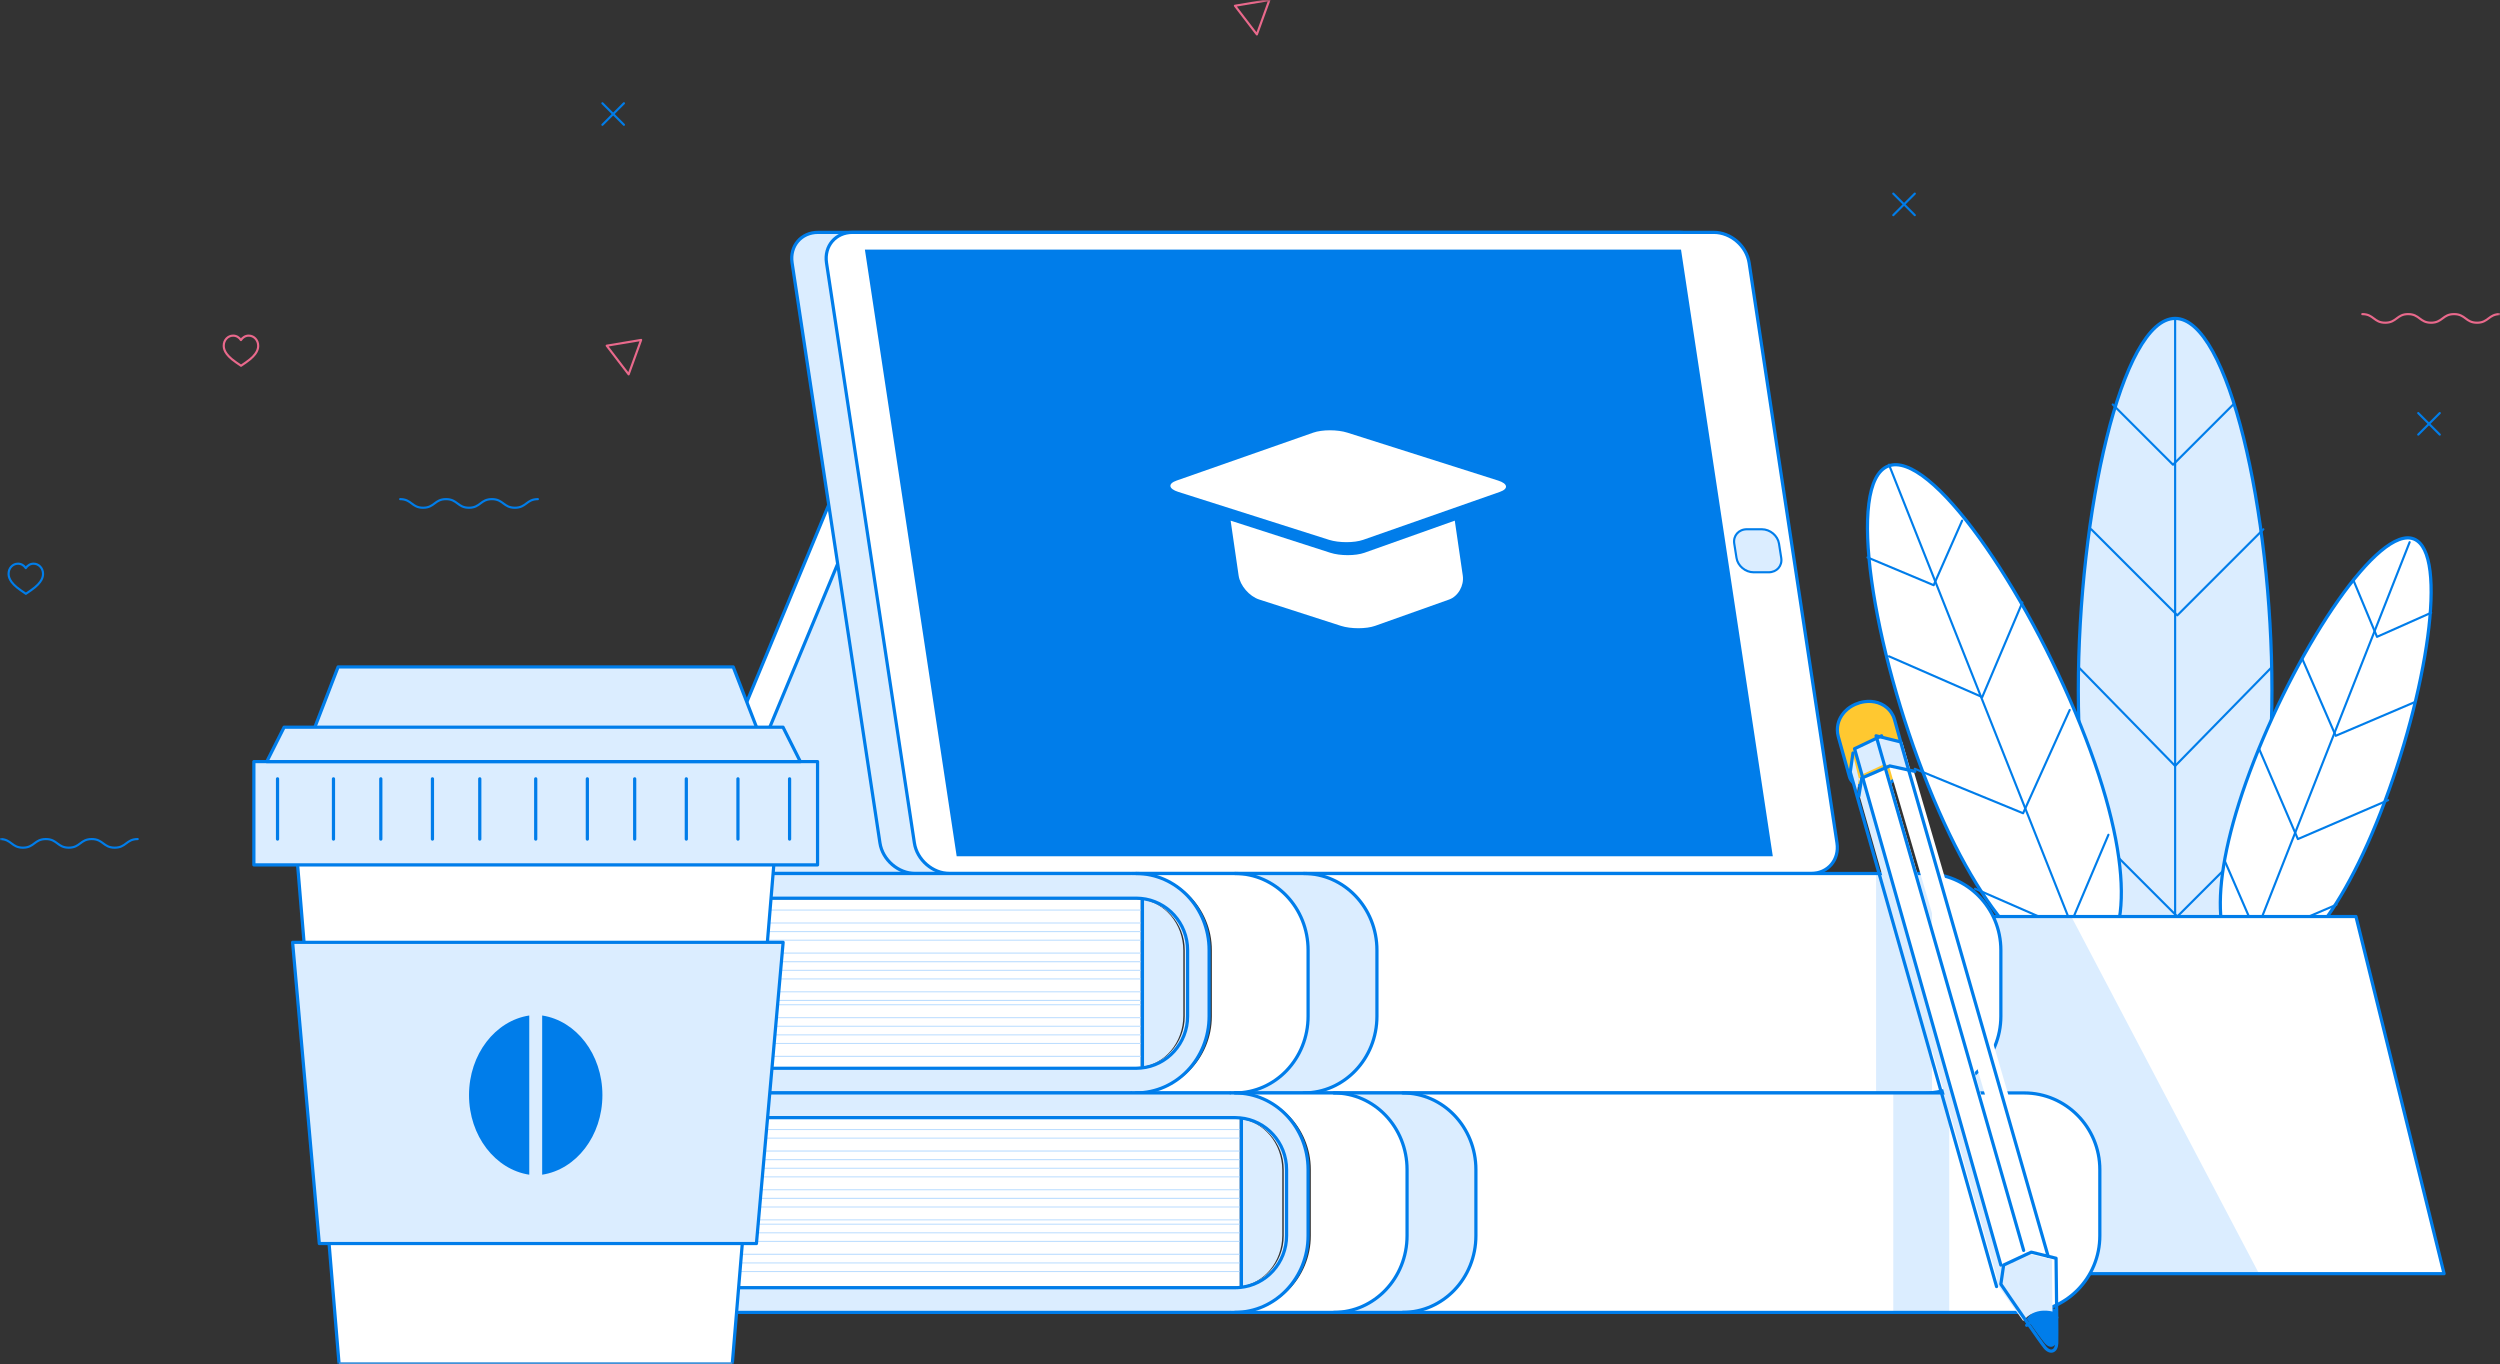
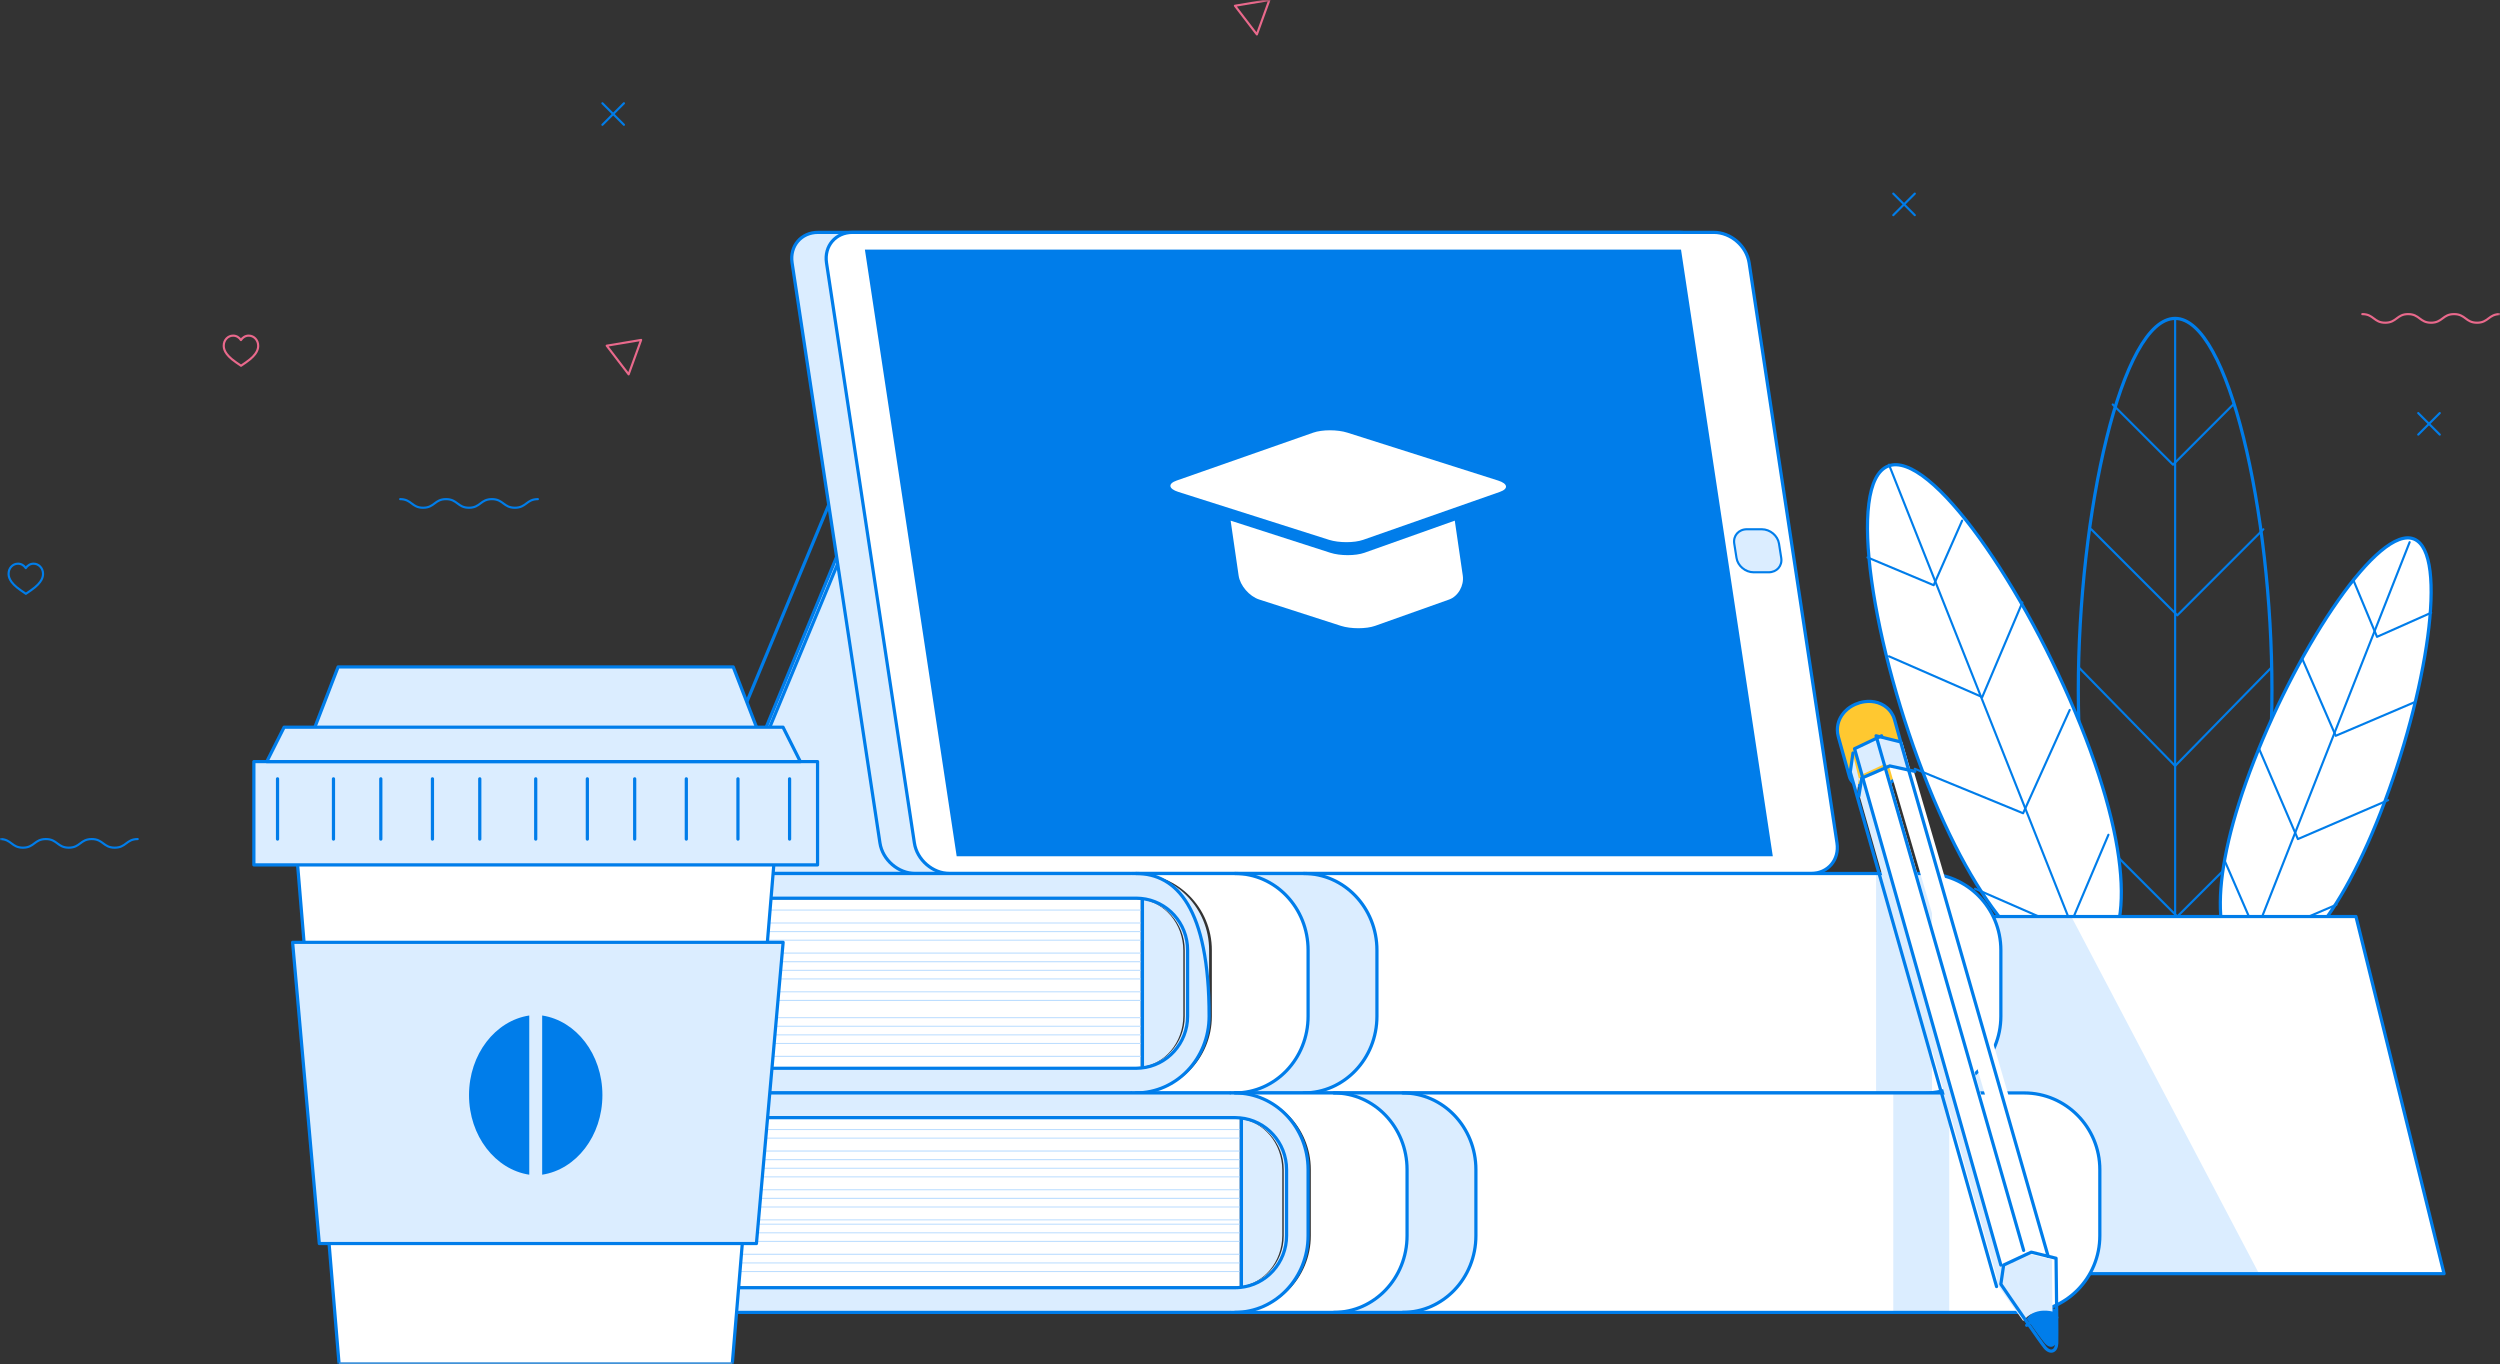
<svg xmlns="http://www.w3.org/2000/svg" xmlns:xlink="http://www.w3.org/1999/xlink" width="581px" height="317px" viewBox="0 0 581 317" version="1.1">
  <rect x="0" y="0" width="581" height="317" fill="#333333" stroke="none" />
  <title>iil</title>
  <desc>Created with Sketch.</desc>
  <defs>
    <polygon id="path-1" points="0 317 581 317 581 0 0 0" />
  </defs>
  <g id="all" stroke="none" stroke-width="1" fill="none" fill-rule="evenodd">
    <g id="group_classes" transform="translate(-346, -2199)">
      <g id="Quote" transform="translate(2, 2158)">
        <g id="iil" transform="translate(344, 41)">
-           <path d="M528,160.414 C528,201.557 517.927,223 505.502,223 C493.073,223 483,201.557 483,160.414 C483,119.267 493.073,74 505.502,74 C517.927,74 528,119.267 528,160.414" id="Fill-1" fill="#DBEDFF" />
          <path d="M528,160.414 C528,201.557 517.927,223 505.502,223 C493.073,223 483,201.557 483,160.414 C483,119.267 493.073,74 505.502,74 C517.927,74 528,119.267 528,160.414 Z" id="Stroke-3" stroke="#007DEA" stroke-width="0.75" stroke-linecap="round" stroke-linejoin="round" />
          <path d="M505.5,74 L505.5,223" id="Stroke-5" stroke="#007DEA" stroke-width="0.5" stroke-linecap="round" stroke-linejoin="round" />
          <polyline id="Stroke-7" stroke="#007DEA" stroke-width="0.5" stroke-linecap="round" stroke-linejoin="round" points="486 193 506.002 213 526 193.005" />
          <polyline id="Stroke-9" stroke="#007DEA" stroke-width="0.5" stroke-linecap="round" stroke-linejoin="round" points="483 155 505.5 178 528 155.002" />
          <polyline id="Stroke-11" stroke="#007DEA" stroke-width="0.5" stroke-linecap="round" stroke-linejoin="round" points="486 123 506.004 143 526 123.007" />
          <polyline id="Stroke-13" stroke="#007DEA" stroke-width="0.5" stroke-linecap="round" stroke-linejoin="round" points="491 94 505.003 108 519 94.007" />
          <path d="M483.567,168.624 C496.443,200.666 495.22,220.496 485.43,224.36 C475.639,228.221 460.994,214.657 448.117,182.611 C435.239,150.566 429.008,112.182 438.798,108.317 C448.589,104.454 470.69,136.579 483.567,168.624" id="Fill-15" fill="#FFFFFF" />
          <path d="M483.567,168.624 C496.443,200.666 495.22,220.496 485.43,224.36 C475.639,228.221 460.994,214.657 448.117,182.611 C435.239,150.566 429.008,112.182 438.798,108.317 C448.589,104.454 470.69,136.579 483.567,168.624 Z" id="Stroke-17" stroke="#007DEA" stroke-width="0.75" stroke-linecap="round" stroke-linejoin="round" />
          <path d="M439,108 L485,224" id="Stroke-19" stroke="#007DEA" stroke-width="0.5" stroke-linecap="round" stroke-linejoin="round" />
          <polyline id="Stroke-21" stroke="#007DEA" stroke-width="0.5" stroke-linecap="round" stroke-linejoin="round" points="459 206.53 480.672 216 490 194" />
          <polyline id="Stroke-23" stroke="#007DEA" stroke-width="0.5" stroke-linecap="round" stroke-linejoin="round" points="445 178.669 470.169 189 481 165" />
          <polyline id="Stroke-25" stroke="#007DEA" stroke-width="0.5" stroke-linecap="round" stroke-linejoin="round" points="439 152.528 460.674 162 470 140" />
          <polyline id="Stroke-27" stroke="#007DEA" stroke-width="0.5" stroke-linecap="round" stroke-linejoin="round" points="434 129.542 449.384 136 456 121" />
          <path d="M523.833,176.814 C513.141,204.2 514.156,221.152 522.287,224.452 C530.417,227.756 542.583,216.16 553.278,188.77 C563.971,161.383 569.145,128.571 561.015,125.27 C552.886,121.971 534.529,149.425 523.833,176.814" id="Fill-29" fill="#FFFFFF" />
          <path d="M523.833,176.814 C513.141,204.2 514.156,221.152 522.287,224.452 C530.417,227.756 542.583,216.16 553.278,188.77 C563.971,161.383 569.145,128.571 561.015,125.27 C552.886,121.971 534.529,149.425 523.833,176.814 Z" id="Stroke-31" stroke="#007DEA" stroke-width="0.75" stroke-linecap="round" stroke-linejoin="round" />
          <path d="M560,126 L521,225" id="Stroke-33" stroke="#007DEA" stroke-width="0.5" stroke-linecap="round" stroke-linejoin="round" />
          <polyline id="Stroke-35" stroke="#007DEA" stroke-width="0.5" stroke-linecap="round" stroke-linejoin="round" points="543 210.254 524.822 218 517 200" />
          <polyline id="Stroke-37" stroke="#007DEA" stroke-width="0.5" stroke-linecap="round" stroke-linejoin="round" points="555 185.96 534.027 195 525 174" />
          <polyline id="Stroke-39" stroke="#007DEA" stroke-width="0.5" stroke-linecap="round" stroke-linejoin="round" points="561 163.25 542.82 171 535 153" />
          <polyline id="Stroke-41" stroke="#007DEA" stroke-width="0.5" stroke-linecap="round" stroke-linejoin="round" points="565 142.402 552.414 148 547 135" />
          <polygon id="Fill-43" fill="#FFFFFF" points="463.478 213 547.524 213 568 296 443 296" />
          <polygon id="Fill-45" fill="#DBEDFF" points="463.606 213 481.373 213 525 296 443 296" />
          <polygon id="Stroke-47" stroke="#007DEA" stroke-width="0.75" stroke-linecap="round" stroke-linejoin="round" points="463.478 213 547.524 213 568 296 443 296" />
          <polygon id="Fill-49" fill="#DBEDFF" points="262.944 203 301 111 202.053 111 164 203" />
          <polygon id="Stroke-51" stroke="#007DEA" stroke-width="0.75" stroke-linecap="round" stroke-linejoin="round" points="262.944 203 301 111 202.053 111 164 203" />
-           <polygon id="Fill-53" fill="#FFFFFF" points="164.774 203 203 111 195.225 111 157 203" />
          <polygon id="Stroke-55" stroke="#007DEA" stroke-width="0.75" stroke-linecap="round" stroke-linejoin="round" points="164.774 203 203 111 195.225 111 157 203" />
          <path d="M390.301,54 C394.233,54 397.909,57.173 398.5,61.092 L418.918,195.903 C419.514,199.824 416.801,203 412.869,203 L212.695,203 C208.762,203 205.093,199.824 204.499,195.903 L184.081,61.092 C183.489,57.173 186.195,54 190.127,54 L390.301,54 Z" id="Fill-57" fill="#DBEDFF" />
          <path d="M390.301,54 C394.233,54 397.909,57.173 398.5,61.092 L418.918,195.903 C419.514,199.824 416.801,203 412.869,203 L212.695,203 C208.762,203 205.093,199.824 204.499,195.903 L184.081,61.092 C183.489,57.173 186.195,54 190.127,54 L390.301,54 Z" id="Stroke-59" stroke="#007DEA" stroke-width="0.75" stroke-linecap="round" stroke-linejoin="round" />
          <path d="M398.301,54 C402.235,54 405.903,57.173 406.5,61.092 L426.918,195.903 C427.513,199.824 424.804,203 420.869,203 L220.696,203 C216.764,203 213.096,199.824 212.502,195.903 L192.081,61.092 C191.489,57.173 194.197,54 198.125,54 L398.301,54 Z" id="Fill-61" fill="#FFFFFF" />
          <path d="M398.301,54 C402.235,54 405.903,57.173 406.5,61.092 L426.918,195.903 C427.513,199.824 424.804,203 420.869,203 L220.696,203 C216.764,203 213.096,199.824 212.502,195.903 L192.081,61.092 C191.489,57.173 194.197,54 198.125,54 L398.301,54 Z" id="Stroke-63" stroke="#007DEA" stroke-width="0.75" stroke-linecap="round" stroke-linejoin="round" />
          <polygon id="Fill-65" fill="#007DEA" points="222.331 199 412 199 390.667 58 201 58" />
          <path d="M403.04,126.334 L403.565,129.666 C403.849,131.507 405.636,133 407.547,133 L411.017,133 C412.935,133 414.25,131.507 413.96,129.666 L413.437,126.334 C413.151,124.498 411.366,123 409.448,123 L405.98,123 C404.065,123 402.75,124.498 403.04,126.334" id="Fill-67" fill="#DBEDFF" />
          <path d="M403.04,126.334 L403.565,129.666 C403.849,131.507 405.636,133 407.547,133 L411.017,133 C412.935,133 414.25,131.507 413.96,129.666 L413.437,126.334 C413.151,124.498 411.366,123 409.448,123 L405.98,123 C404.065,123 402.75,124.498 403.04,126.334 Z" id="Stroke-69" stroke="#007DEA" stroke-width="0.5" stroke-linecap="round" stroke-linejoin="round" />
          <path d="M348.168,111.683 L313.118,100.545 C310.834,99.818 307.275,99.818 305.208,100.545 L273.445,111.683 C271.374,112.405 271.551,113.594 273.835,114.319 L308.883,125.459 C311.164,126.18 314.727,126.18 316.795,125.459 L348.556,114.319 C350.623,113.594 350.45,112.405 348.168,111.683" id="Fill-71" fill="#FFFFFF" />
          <path d="M309.164,128.463 L286,121 L287.859,133.776 C288.197,136.089 290.346,138.586 292.637,139.326 L311.634,145.449 C313.924,146.184 317.496,146.184 319.573,145.449 L336.786,139.326 C338.863,138.586 340.285,136.089 339.951,133.776 L338.09,121 L317.101,128.463 C315.026,129.203 311.453,129.203 309.164,128.463" id="Fill-73" fill="#FFFFFF" />
          <path d="M265,209.057 L265,247.944 C264.663,247.984 264.304,248 263.944,248 L128,248 L128,209 L263.944,209 C264.304,209 264.663,209.018 265,209.057" id="Fill-75" fill="#FFFFFF" />
          <path d="M128,211.5 L265,211.5" id="Stroke-77" stroke="#BDDEFF" stroke-width="0.25" stroke-linecap="round" stroke-linejoin="round" />
          <path d="M128,214.5 L265,214.5" id="Stroke-79" stroke="#BDDEFF" stroke-width="0.25" stroke-linecap="round" stroke-linejoin="round" />
          <path d="M128,216.5 L265,216.5" id="Stroke-81" stroke="#BDDEFF" stroke-width="0.25" stroke-linecap="round" stroke-linejoin="round" />
          <path d="M128,218.5 L265,218.5" id="Stroke-83" stroke="#BDDEFF" stroke-width="0.25" stroke-linecap="round" stroke-linejoin="round" />
          <path d="M128,221.5 L265,221.5" id="Stroke-85" stroke="#BDDEFF" stroke-width="0.25" stroke-linecap="round" stroke-linejoin="round" />
          <path d="M128,223.5 L265,223.5" id="Stroke-87" stroke="#BDDEFF" stroke-width="0.25" stroke-linecap="round" stroke-linejoin="round" />
          <path d="M128,225.5 L265,225.5" id="Stroke-89" stroke="#BDDEFF" stroke-width="0.25" stroke-linecap="round" stroke-linejoin="round" />
          <path d="M128,227.5 L265,227.5" id="Stroke-91" stroke="#BDDEFF" stroke-width="0.25" stroke-linecap="round" stroke-linejoin="round" />
          <path d="M128,230.5 L265,230.5" id="Stroke-93" stroke="#BDDEFF" stroke-width="0.25" stroke-linecap="round" stroke-linejoin="round" />
          <path d="M128,232.5 L265,232.5" id="Stroke-95" stroke="#BDDEFF" stroke-width="0.25" stroke-linecap="round" stroke-linejoin="round" />
-           <path d="M128,233.5 L265,233.5" id="Stroke-97" stroke="#BDDEFF" stroke-width="0.25" stroke-linecap="round" stroke-linejoin="round" />
          <path d="M128,236.5 L265,236.5" id="Stroke-99" stroke="#BDDEFF" stroke-width="0.25" stroke-linecap="round" stroke-linejoin="round" />
          <path d="M128,238.5 L265,238.5" id="Stroke-101" stroke="#BDDEFF" stroke-width="0.25" stroke-linecap="round" stroke-linejoin="round" />
          <path d="M128,240.5 L265,240.5" id="Stroke-103" stroke="#BDDEFF" stroke-width="0.25" stroke-linecap="round" stroke-linejoin="round" />
          <path d="M128,242.5 L265,242.5" id="Stroke-105" stroke="#BDDEFF" stroke-width="0.25" stroke-linecap="round" stroke-linejoin="round" />
          <path d="M128,245.5 L265,245.5" id="Stroke-107" stroke="#BDDEFF" stroke-width="0.25" stroke-linecap="round" stroke-linejoin="round" />
          <path d="M275.339,220.824 C275.339,214.532 270.561,209.328 264.47,208.796 C264.132,208.756 263.773,208.738 263.412,208.738 L127.226,208.738 L120,208.738 L120,203 L262.131,203 L263.412,203 C273.13,203 281,210.974 281,220.824 L281,236.176 C281,246.029 273.13,254 263.412,254 L262.131,254 L120,254 L120,248.262 L127.226,248.262 L263.412,248.262 C263.773,248.262 264.132,248.246 264.47,248.206 C270.561,247.67 275.339,242.466 275.339,236.176 L275.339,220.824 Z" id="Fill-109" fill="#DBEDFF" />
          <path d="M275,220.903 L275,236.096 C275,242.32 270.605,247.47 265,248 L265,209 C270.605,209.527 275,214.676 275,220.903" id="Fill-111" fill="#DBEDFF" />
          <path d="M465,220.824 L465,236.176 C465,246.029 457.111,254 447.385,254 L264,254 C273.743,254 281.636,246.029 281.636,236.176 L281.636,220.824 C281.636,210.974 273.743,203 264,203 L447.385,203 C457.111,203 465,210.974 465,220.824" id="Fill-113" fill="#FFFFFF" />
          <path d="M302.838,203 C312.32,203 320,210.974 320,220.824 L320,236.178 C320,246.029 312.32,254 302.838,254 L287,254 C296.482,254 304.162,246.029 304.162,236.178 L304.162,220.824 C304.162,210.974 296.482,203 287,203 L302.838,203 Z" id="Fill-115" fill="#DBEDFF" />
          <mask id="mask-2" fill="white">
            <use xlink:href="#path-1" />
          </mask>
          <g id="Clip-118" />
          <polygon id="Fill-117" fill="#DBEDFF" mask="url(#mask-2)" points="436 254 449 254 449 203 436 203" />
-           <path d="M264,254 C273.394,254 281,246.029 281,236.176 L281,220.824 C281,210.974 273.394,203 264,203" id="Stroke-119" stroke="#007DEA" stroke-width="0.75" stroke-linecap="round" stroke-linejoin="round" mask="url(#mask-2)" />
+           <path d="M264,254 C273.394,254 281,246.029 281,236.176 C281,210.974 273.394,203 264,203" id="Stroke-119" stroke="#007DEA" stroke-width="0.75" stroke-linecap="round" stroke-linejoin="round" mask="url(#mask-2)" />
          <path d="M287,254 C296.393,254 304,246.029 304,236.176 L304,220.824 C304,210.974 296.393,203 287,203" id="Stroke-120" stroke="#007DEA" stroke-width="0.75" stroke-linecap="round" stroke-linejoin="round" mask="url(#mask-2)" />
          <path d="M303,254 C312.393,254 320,246.029 320,236.176 L320,220.824 C320,210.974 312.393,203 303,203" id="Stroke-121" stroke="#007DEA" stroke-width="0.75" stroke-linecap="round" stroke-linejoin="round" mask="url(#mask-2)" />
          <path d="M262.821,203 L121,203 L121,208.738 L128.212,208.738 L264.1,208.738 C264.46,208.738 264.818,208.756 265.155,208.796 C271.233,209.33 276,214.532 276,220.824 L276,236.178 C276,242.466 271.233,247.672 265.155,248.206 C264.818,248.246 264.46,248.262 264.1,248.262 L128.212,248.262 L121,248.262 L121,254 L262.821,254" id="Stroke-122" stroke="#007DEA" stroke-width="0.75" stroke-linecap="round" stroke-linejoin="round" mask="url(#mask-2)" />
          <path d="M263,254 L264.283,254 L447.412,254 C457.122,254 465,246.029 465,236.176 L465,220.824 C465,210.974 457.122,203 447.412,203 L264.283,203 L263,203" id="Stroke-123" stroke="#007DEA" stroke-width="0.75" stroke-linecap="round" stroke-linejoin="round" mask="url(#mask-2)" />
          <path d="M265.5,209 L265.5,248" id="Stroke-124" stroke="#007DEA" stroke-width="0.75" stroke-linecap="round" stroke-linejoin="round" mask="url(#mask-2)" />
          <path d="M128.5,209 L128.5,248" id="Stroke-125" stroke="#007DEA" stroke-width="0.75" stroke-linecap="round" stroke-linejoin="round" mask="url(#mask-2)" />
          <path d="M288,260.057 L288,298.943 C287.663,298.985 287.304,299 286.942,299 L151,299 L151,260 L286.942,260 C287.304,260 287.663,260.02 288,260.057" id="Fill-126" fill="#FFFFFF" mask="url(#mask-2)" />
          <path d="M151,262.5 L288,262.5" id="Stroke-127" stroke="#BDDEFF" stroke-width="0.25" stroke-linecap="round" stroke-linejoin="round" mask="url(#mask-2)" />
          <path d="M151,264.5 L288,264.5" id="Stroke-128" stroke="#BDDEFF" stroke-width="0.25" stroke-linecap="round" stroke-linejoin="round" mask="url(#mask-2)" />
          <path d="M151,267.5 L288,267.5" id="Stroke-129" stroke="#BDDEFF" stroke-width="0.25" stroke-linecap="round" stroke-linejoin="round" mask="url(#mask-2)" />
          <path d="M151,269.5 L288,269.5" id="Stroke-130" stroke="#BDDEFF" stroke-width="0.25" stroke-linecap="round" stroke-linejoin="round" mask="url(#mask-2)" />
          <path d="M151,271.5 L288,271.5" id="Stroke-131" stroke="#BDDEFF" stroke-width="0.25" stroke-linecap="round" stroke-linejoin="round" mask="url(#mask-2)" />
          <path d="M151,273.5 L288,273.5" id="Stroke-132" stroke="#BDDEFF" stroke-width="0.25" stroke-linecap="round" stroke-linejoin="round" mask="url(#mask-2)" />
          <path d="M151,276.5 L288,276.5" id="Stroke-133" stroke="#BDDEFF" stroke-width="0.25" stroke-linecap="round" stroke-linejoin="round" mask="url(#mask-2)" />
          <path d="M151,278.5 L288,278.5" id="Stroke-134" stroke="#BDDEFF" stroke-width="0.25" stroke-linecap="round" stroke-linejoin="round" mask="url(#mask-2)" />
          <path d="M151,280.5 L288,280.5" id="Stroke-135" stroke="#BDDEFF" stroke-width="0.25" stroke-linecap="round" stroke-linejoin="round" mask="url(#mask-2)" />
          <path d="M151,283.5 L288,283.5" id="Stroke-136" stroke="#BDDEFF" stroke-width="0.25" stroke-linecap="round" stroke-linejoin="round" mask="url(#mask-2)" />
          <path d="M151,284.5 L288,284.5" id="Stroke-137" stroke="#BDDEFF" stroke-width="0.25" stroke-linecap="round" stroke-linejoin="round" mask="url(#mask-2)" />
          <path d="M151,286.5 L288,286.5" id="Stroke-138" stroke="#BDDEFF" stroke-width="0.25" stroke-linecap="round" stroke-linejoin="round" mask="url(#mask-2)" />
          <path d="M151,288.5 L288,288.5" id="Stroke-139" stroke="#BDDEFF" stroke-width="0.25" stroke-linecap="round" stroke-linejoin="round" mask="url(#mask-2)" />
          <path d="M151,291.5 L288,291.5" id="Stroke-140" stroke="#BDDEFF" stroke-width="0.25" stroke-linecap="round" stroke-linejoin="round" mask="url(#mask-2)" />
          <path d="M151,293.5 L288,293.5" id="Stroke-141" stroke="#BDDEFF" stroke-width="0.25" stroke-linecap="round" stroke-linejoin="round" mask="url(#mask-2)" />
          <path d="M151,295.5 L288,295.5" id="Stroke-142" stroke="#BDDEFF" stroke-width="0.25" stroke-linecap="round" stroke-linejoin="round" mask="url(#mask-2)" />
          <path d="M298.339,271.825 C298.339,265.532 293.561,260.329 287.47,259.797 C287.132,259.758 286.773,259.738 286.41,259.738 L150.226,259.738 L143,259.738 L143,254 L285.131,254 L286.41,254 C296.129,254 304,261.975 304,271.825 L304,287.175 C304,297.028 296.129,305 286.41,305 L285.131,305 L143,305 L143,299.262 L150.226,299.262 L286.41,299.262 C286.773,299.262 287.132,299.246 287.47,299.204 C293.561,298.671 298.339,293.467 298.339,287.175 L298.339,271.825 Z" id="Fill-143" fill="#DBEDFF" mask="url(#mask-2)" />
          <path d="M298,271.903 L298,287.095 C298,293.322 293.605,298.472 288,299 L288,260 C293.605,260.527 298,265.675 298,271.903" id="Fill-144" fill="#DBEDFF" mask="url(#mask-2)" />
          <path d="M488,271.825 L488,287.175 C488,297.028 480.111,305 470.387,305 L287,305 C296.743,305 304.636,297.028 304.636,287.175 L304.636,271.825 C304.636,261.975 296.743,254 287,254 L470.387,254 C480.111,254 488,261.975 488,271.825" id="Fill-145" fill="#FFFFFF" mask="url(#mask-2)" />
          <path d="M325.838,254 C335.32,254 343,261.975 343,271.825 L343,287.175 C343,297.028 335.32,305 325.838,305 L310,305 C319.482,305 327.162,297.028 327.162,287.175 L327.162,271.825 C327.162,261.975 319.482,254 310,254 L325.838,254 Z" id="Fill-146" fill="#DBEDFF" mask="url(#mask-2)" />
          <polygon id="Fill-147" fill="#DBEDFF" mask="url(#mask-2)" points="440 305 453 305 453 254 440 254" />
          <path d="M287,305 C296.393,305 304,297.028 304,287.175 L304,271.825 C304,261.975 296.393,254 287,254" id="Stroke-148" stroke="#007DEA" stroke-width="0.75" stroke-linecap="round" stroke-linejoin="round" mask="url(#mask-2)" />
          <path d="M310,305 C319.394,305 327,297.028 327,287.175 L327,271.825 C327,261.975 319.394,254 310,254" id="Stroke-149" stroke="#007DEA" stroke-width="0.75" stroke-linecap="round" stroke-linejoin="round" mask="url(#mask-2)" />
          <path d="M326,305 C335.393,305 343,297.028 343,287.175 L343,271.825 C343,261.975 335.393,254 326,254" id="Stroke-150" stroke="#007DEA" stroke-width="0.75" stroke-linecap="round" stroke-linejoin="round" mask="url(#mask-2)" />
          <path d="M285.821,254 L144,254 L144,259.738 L151.212,259.738 L287.098,259.738 C287.458,259.738 287.818,259.758 288.155,259.796 C294.233,260.329 299,265.532 299,271.825 L299,287.175 C299,293.465 294.233,298.671 288.155,299.203 C287.818,299.246 287.458,299.262 287.098,299.262 L151.212,299.262 L144,299.262 L144,305 L285.821,305" id="Stroke-151" stroke="#007DEA" stroke-width="0.75" stroke-linecap="round" stroke-linejoin="round" mask="url(#mask-2)" />
          <path d="M286,305 L287.281,305 L470.412,305 C480.122,305 488,297.028 488,287.175 L488,271.825 C488,261.975 480.122,254 470.412,254 L287.281,254 L286,254" id="Stroke-152" stroke="#007DEA" stroke-width="0.75" stroke-linecap="round" stroke-linejoin="round" mask="url(#mask-2)" />
          <path d="M288.5,260 L288.5,299" id="Stroke-153" stroke="#007DEA" stroke-width="0.75" stroke-linecap="round" stroke-linejoin="round" mask="url(#mask-2)" />
          <path d="M150.5,260 L150.5,299" id="Stroke-154" stroke="#007DEA" stroke-width="0.75" stroke-linecap="round" stroke-linejoin="round" mask="url(#mask-2)" />
          <path d="M428.021,166.277 C428.147,166.08 428.269,165.921 428.411,165.751 C428.455,165.695 428.513,165.634 428.559,165.577 C428.619,165.51 428.678,165.441 428.747,165.363 C429.245,164.868 429.568,164.565 430.431,164.053 C430.577,163.966 430.972,163.768 431.121,163.702 C431.58,163.509 431.58,163.509 432.179,163.314 C432.36,163.26 433.026,163.063 434.041,163.009 C434.735,162.97 435.35,163.068 435.676,163.122 C436.644,163.285 437.814,163.834 438.51,164.463 C438.705,164.627 439.195,165.073 439.554,165.641 C439.868,166.127 440.078,166.532 440.294,167.266 L442.911,176.676 C443.191,177.696 442.817,178.913 441.718,180.071 C439.549,182.35 435.397,183.55 432.448,182.754 C430.992,182.359 430.104,181.554 429.828,180.567 C429.045,177.744 427.998,173.978 427.21,171.159 C427.14,170.858 427.092,170.62 427.056,170.38 C427.023,170.146 427.007,169.909 427.001,169.598 C426.992,169.165 427.081,168.56 427.161,168.253 C427.179,168.183 427.202,168.099 427.23,167.997 C427.254,167.907 427.284,167.819 427.313,167.724 C427.323,167.693 427.327,167.675 427.338,167.639 C427.364,167.578 427.387,167.519 427.407,167.458 C427.446,167.371 427.476,167.285 427.522,167.193 C427.53,167.165 427.546,167.132 427.558,167.104 C427.595,167.026 427.625,166.949 427.671,166.877 C427.684,166.846 427.697,166.816 427.718,166.785 C427.731,166.758 427.741,166.736 427.756,166.714 C427.839,166.558 427.925,166.417 428.021,166.277" id="Fill-155" fill="#FFC830" mask="url(#mask-2)" />
          <path d="M428.021,166.277 C428.147,166.08 428.269,165.921 428.411,165.751 C428.455,165.695 428.513,165.634 428.559,165.577 C428.619,165.51 428.678,165.441 428.747,165.363 C429.245,164.868 429.568,164.565 430.431,164.053 C430.577,163.966 430.972,163.768 431.121,163.702 C431.58,163.509 431.58,163.509 432.179,163.314 C432.36,163.26 433.026,163.063 434.041,163.009 C434.735,162.97 435.35,163.068 435.676,163.122 C436.644,163.285 437.814,163.834 438.51,164.463 C438.705,164.627 439.195,165.073 439.554,165.641 C439.868,166.127 440.078,166.532 440.294,167.266 L442.911,176.676 C443.191,177.696 442.817,178.913 441.718,180.071 C439.549,182.35 435.397,183.55 432.448,182.754 C430.992,182.359 430.104,181.554 429.828,180.567 C429.045,177.744 427.998,173.978 427.21,171.159 C427.14,170.858 427.092,170.62 427.056,170.38 C427.023,170.146 427.007,169.909 427.001,169.598 C426.992,169.165 427.081,168.56 427.161,168.253 C427.179,168.183 427.202,168.099 427.23,167.997 C427.254,167.907 427.284,167.819 427.313,167.724 C427.323,167.693 427.327,167.675 427.338,167.639 C427.364,167.578 427.387,167.519 427.407,167.458 C427.446,167.371 427.476,167.285 427.522,167.193 C427.53,167.165 427.546,167.132 427.558,167.104 C427.595,167.026 427.625,166.949 427.671,166.877 C427.684,166.846 427.697,166.816 427.718,166.785 C427.731,166.758 427.741,166.736 427.756,166.714 C427.839,166.558 427.925,166.417 428.021,166.277 Z" id="Stroke-156" stroke="#007DEA" stroke-width="0.75" stroke-linecap="round" stroke-linejoin="round" mask="url(#mask-2)" />
          <path d="M477.963,304.234 C477.963,304.234 473.765,302.932 471,306.467 C472.903,309.126 474.621,311.489 475.154,312.112 C476.493,313.691 477.929,313.035 477.981,311.166 C478.013,310.115 478,307.354 477.976,304.233 L477.963,304.234 Z" id="Fill-157" fill="#007DEA" mask="url(#mask-2)" />
          <path d="M471.072,291 L464.643,293.923 L464,298.245 C464,298.245 467.297,302.964 470.191,307 C472.89,303.541 476.987,304.814 476.987,304.814 L477,304.813 C476.946,299.212 476.852,292.379 476.852,292.379 L471.072,291 Z" id="Fill-158" fill="#DBEDFF" mask="url(#mask-2)" />
          <polygon id="Fill-159" fill="#FFFFFF" mask="url(#mask-2)" points="439.007 178 439 178.008 472.173 291.587 478 293 444.788 179.337" />
          <polygon id="Fill-160" fill="#FFFFFF" mask="url(#mask-2)" points="438.368 178 432.003 180.976 432 181.014 464.627 294 471 291.02" />
          <polygon id="Fill-161" fill="#DBEDFF" mask="url(#mask-2)" points="432 180.943 430.52 175 430 179.107 431.466 185 431.48 184.997" />
          <polygon id="Fill-162" fill="#DBEDFF" mask="url(#mask-2)" points="436 171 437.94 177.619 437.947 177.609 444 179 442.1 172.481" />
          <polygon id="Fill-163" fill="#DBEDFF" mask="url(#mask-2)" points="431 173.874 432.783 180 432.786 179.962 439 177.096 437.221 171" />
          <polygon id="Fill-164" fill="#DBEDFF" mask="url(#mask-2)" points="432 184.366 464.366 298 465 293.574 432.653 180 432.018 184.364" />
          <polyline id="Stroke-165" stroke="#007DEA" stroke-width="0.75" stroke-linecap="round" stroke-linejoin="round" mask="url(#mask-2)" points="430.633 175 430 179.406 431.784 185.725 464 299" />
          <polyline id="Stroke-166" stroke="#007DEA" stroke-width="0.75" stroke-linecap="round" stroke-linejoin="round" mask="url(#mask-2)" points="437.288 171 431 174.001 432.802 180.397 465 294" />
          <polyline id="Stroke-167" stroke="#007DEA" stroke-width="0.75" stroke-linecap="round" stroke-linejoin="round" mask="url(#mask-2)" points="476 292 443.482 178.668 441.705 172.42 436 171 437.814 177.343 470.295 290.591" />
          <path d="M477.828,292.417 C477.828,292.417 477.922,299.436 477.976,305.191 C477.999,308.328 478.014,311.102 477.981,312.156 C477.93,314.036 476.532,314.693 475.228,313.108 C474.708,312.482 473.034,310.108 471.18,307.436 C468.291,303.291 465,298.441 465,298.441 L465.644,294.003 L472.059,291 L477.828,292.417 Z" id="Stroke-168" stroke="#007DEA" stroke-width="0.75" stroke-linecap="round" stroke-linejoin="round" mask="url(#mask-2)" />
          <path d="M478,306.189 C478,306.189 473.784,305.137 471.007,307.995 L471,308" id="Stroke-169" stroke="#007DEA" stroke-width="0.75" stroke-linecap="round" stroke-linejoin="round" mask="url(#mask-2)" />
          <polyline id="Stroke-170" stroke="#007DEA" stroke-width="0.75" stroke-linecap="round" stroke-linejoin="round" mask="url(#mask-2)" points="445 179.265 439.18 178 439.173 178.008 432.658 180.837 432.656 180.875 432 185" />
          <polygon id="Fill-171" fill="#FFFFFF" mask="url(#mask-2)" points="170.179 317 78.8 317 68 187 181 187" />
          <polygon id="Stroke-172" stroke="#007DEA" stroke-width="0.75" stroke-linecap="round" stroke-linejoin="round" mask="url(#mask-2)" points="170.179 317 78.8 317 68 187 181 187" />
          <polygon id="Fill-173" fill="#DBEDFF" mask="url(#mask-2)" points="182 185 67 185 78.574 155 170.405 155" />
          <polygon id="Stroke-174" stroke="#007DEA" stroke-width="0.75" stroke-linecap="round" stroke-linejoin="round" mask="url(#mask-2)" points="182 185 67 185 78.574 155 170.405 155" />
          <polygon id="Fill-175" fill="#DBEDFF" mask="url(#mask-2)" points="59 201 190 201 190 177 59 177" />
          <polygon id="Stroke-176" stroke="#007DEA" stroke-width="0.75" stroke-linecap="round" stroke-linejoin="round" mask="url(#mask-2)" points="59 201 190 201 190 177 59 177" />
          <path d="M64.5,181 L64.5,195" id="Stroke-177" stroke="#007DEA" stroke-width="0.75" stroke-linecap="round" stroke-linejoin="round" mask="url(#mask-2)" />
          <path d="M77.5,181 L77.5,195" id="Stroke-178" stroke="#007DEA" stroke-width="0.75" stroke-linecap="round" stroke-linejoin="round" mask="url(#mask-2)" />
          <path d="M88.5,181 L88.5,195" id="Stroke-179" stroke="#007DEA" stroke-width="0.75" stroke-linecap="round" stroke-linejoin="round" mask="url(#mask-2)" />
          <path d="M100.5,181 L100.5,195" id="Stroke-180" stroke="#007DEA" stroke-width="0.75" stroke-linecap="round" stroke-linejoin="round" mask="url(#mask-2)" />
          <path d="M111.5,181 L111.5,195" id="Stroke-181" stroke="#007DEA" stroke-width="0.75" stroke-linecap="round" stroke-linejoin="round" mask="url(#mask-2)" />
          <path d="M124.5,181 L124.5,195" id="Stroke-182" stroke="#007DEA" stroke-width="0.75" stroke-linecap="round" stroke-linejoin="round" mask="url(#mask-2)" />
          <path d="M136.5,181 L136.5,195" id="Stroke-183" stroke="#007DEA" stroke-width="0.75" stroke-linecap="round" stroke-linejoin="round" mask="url(#mask-2)" />
          <path d="M147.5,181 L147.5,195" id="Stroke-184" stroke="#007DEA" stroke-width="0.75" stroke-linecap="round" stroke-linejoin="round" mask="url(#mask-2)" />
          <path d="M159.5,181 L159.5,195" id="Stroke-185" stroke="#007DEA" stroke-width="0.75" stroke-linecap="round" stroke-linejoin="round" mask="url(#mask-2)" />
          <path d="M171.5,181 L171.5,195" id="Stroke-186" stroke="#007DEA" stroke-width="0.75" stroke-linecap="round" stroke-linejoin="round" mask="url(#mask-2)" />
          <path d="M183.5,181 L183.5,195" id="Stroke-187" stroke="#007DEA" stroke-width="0.75" stroke-linecap="round" stroke-linejoin="round" mask="url(#mask-2)" />
          <polygon id="Fill-188" fill="#DBEDFF" mask="url(#mask-2)" points="186 177 62 177 66.029 169 181.976 169" />
          <polygon id="Stroke-189" stroke="#007DEA" stroke-width="0.75" stroke-linecap="round" stroke-linejoin="round" mask="url(#mask-2)" points="186 177 62 177 66.029 169 181.976 169" />
          <polygon id="Fill-190" fill="#DBEDFF" mask="url(#mask-2)" points="175.794 289 182 219 68 219 74.206 289" />
          <polygon id="Stroke-191" stroke="#007DEA" stroke-width="0.75" stroke-linecap="round" stroke-linejoin="round" mask="url(#mask-2)" points="175.794 289 182 219 68 219 74.206 289" />
          <path d="M123,236 C115.104,237.201 109,245.015 109,254.498 C109,263.985 115.104,271.799 123,273 L123,236 Z" id="Fill-192" fill="#007DEA" mask="url(#mask-2)" />
          <path d="M126,236 L126,273 C133.899,271.799 140,263.988 140,254.498 C140,245.015 133.899,237.201 126,236" id="Fill-193" fill="#007DEA" mask="url(#mask-2)" />
          <path d="M140,24 L145,29" id="Stroke-194" stroke="#007DEA" stroke-width="0.5" stroke-linecap="round" stroke-linejoin="round" mask="url(#mask-2)" />
          <path d="M145,24 L140,29" id="Stroke-195" stroke="#007DEA" stroke-width="0.5" stroke-linecap="round" stroke-linejoin="round" mask="url(#mask-2)" />
          <path d="M440,45 L445,50" id="Stroke-196" stroke="#007DEA" stroke-width="0.5" stroke-linecap="round" stroke-linejoin="round" mask="url(#mask-2)" />
          <path d="M445,45 L440,50" id="Stroke-197" stroke="#007DEA" stroke-width="0.5" stroke-linecap="round" stroke-linejoin="round" mask="url(#mask-2)" />
          <polygon id="Stroke-198" stroke="#EA698C" stroke-width="0.5" stroke-linecap="round" stroke-linejoin="round" mask="url(#mask-2)" points="149 79 141 80.341 146.096 87" />
          <polygon id="Stroke-199" stroke="#EA698C" stroke-width="0.5" stroke-linecap="round" stroke-linejoin="round" mask="url(#mask-2)" points="295 0 287 1.341 292.096 8" />
          <path d="M0,195 C2.662,195 2.662,197 5.326,197 C7.989,197 7.989,195 10.656,195 C13.321,195 13.321,197 15.987,197 C18.654,197 18.654,195 21.319,195 C23.988,195 23.988,197 26.659,197 C29.33,197 29.33,195 32,195" id="Stroke-200" stroke="#007DEA" stroke-width="0.5" stroke-linecap="round" stroke-linejoin="round" mask="url(#mask-2)" />
          <path d="M549,73 C551.662,73 551.662,75 554.324,75 C556.989,75 556.989,73 559.655,73 C562.318,73 562.318,75 564.987,75 C567.652,75 567.652,73 570.316,73 C572.989,73 572.989,75 575.659,75 C578.328,75 578.328,73 581,73" id="Stroke-201" stroke="#EA698C" stroke-width="0.5" stroke-linecap="round" stroke-linejoin="round" mask="url(#mask-2)" />
          <path d="M93,116 C95.662,116 95.662,118 98.326,118 C100.989,118 100.989,116 103.656,116 C106.321,116 106.321,118 108.987,118 C111.654,118 111.654,116 114.319,116 C116.989,116 116.989,118 119.659,118 C122.33,118 122.33,116 125,116" id="Stroke-202" stroke="#007DEA" stroke-width="0.5" stroke-linecap="round" stroke-linejoin="round" mask="url(#mask-2)" />
          <path d="M56.018,85 L54.83,84.188 C52.006,82.257 52.002,80.845 52,80.314 C51.994,79.036 52.967,78 54.174,78 C54.93,78 55.601,78.411 55.995,79.036 C56.38,78.411 57.05,78 57.808,78 C59.012,78 59.994,79.036 60,80.314 C60,80.845 60.006,82.257 57.199,84.188 L56.018,85 Z" id="Stroke-203" stroke="#EA698C" stroke-width="0.5" stroke-linecap="round" stroke-linejoin="round" mask="url(#mask-2)" />
          <path d="M562,96 L567,101" id="Stroke-204" stroke="#007DEA" stroke-width="0.5" stroke-linecap="round" stroke-linejoin="round" mask="url(#mask-2)" />
          <path d="M567,96 L562,101" id="Stroke-205" stroke="#007DEA" stroke-width="0.5" stroke-linecap="round" stroke-linejoin="round" mask="url(#mask-2)" />
          <path d="M6.018,138 L4.83,137.188 C2.006,135.257 2.002,133.845 2,133.314 C1.992,132.036 2.967,131 4.173,131 C4.93,131 5.599,131.411 5.993,132.036 C6.38,131.411 7.05,131 7.807,131 C9.011,131 9.992,132.036 10,133.314 C10,133.845 10.005,135.257 7.197,137.188 L6.018,138 Z" id="Stroke-206" stroke="#007DEA" stroke-width="0.5" stroke-linecap="round" stroke-linejoin="round" mask="url(#mask-2)" />
        </g>
      </g>
    </g>
  </g>
</svg>